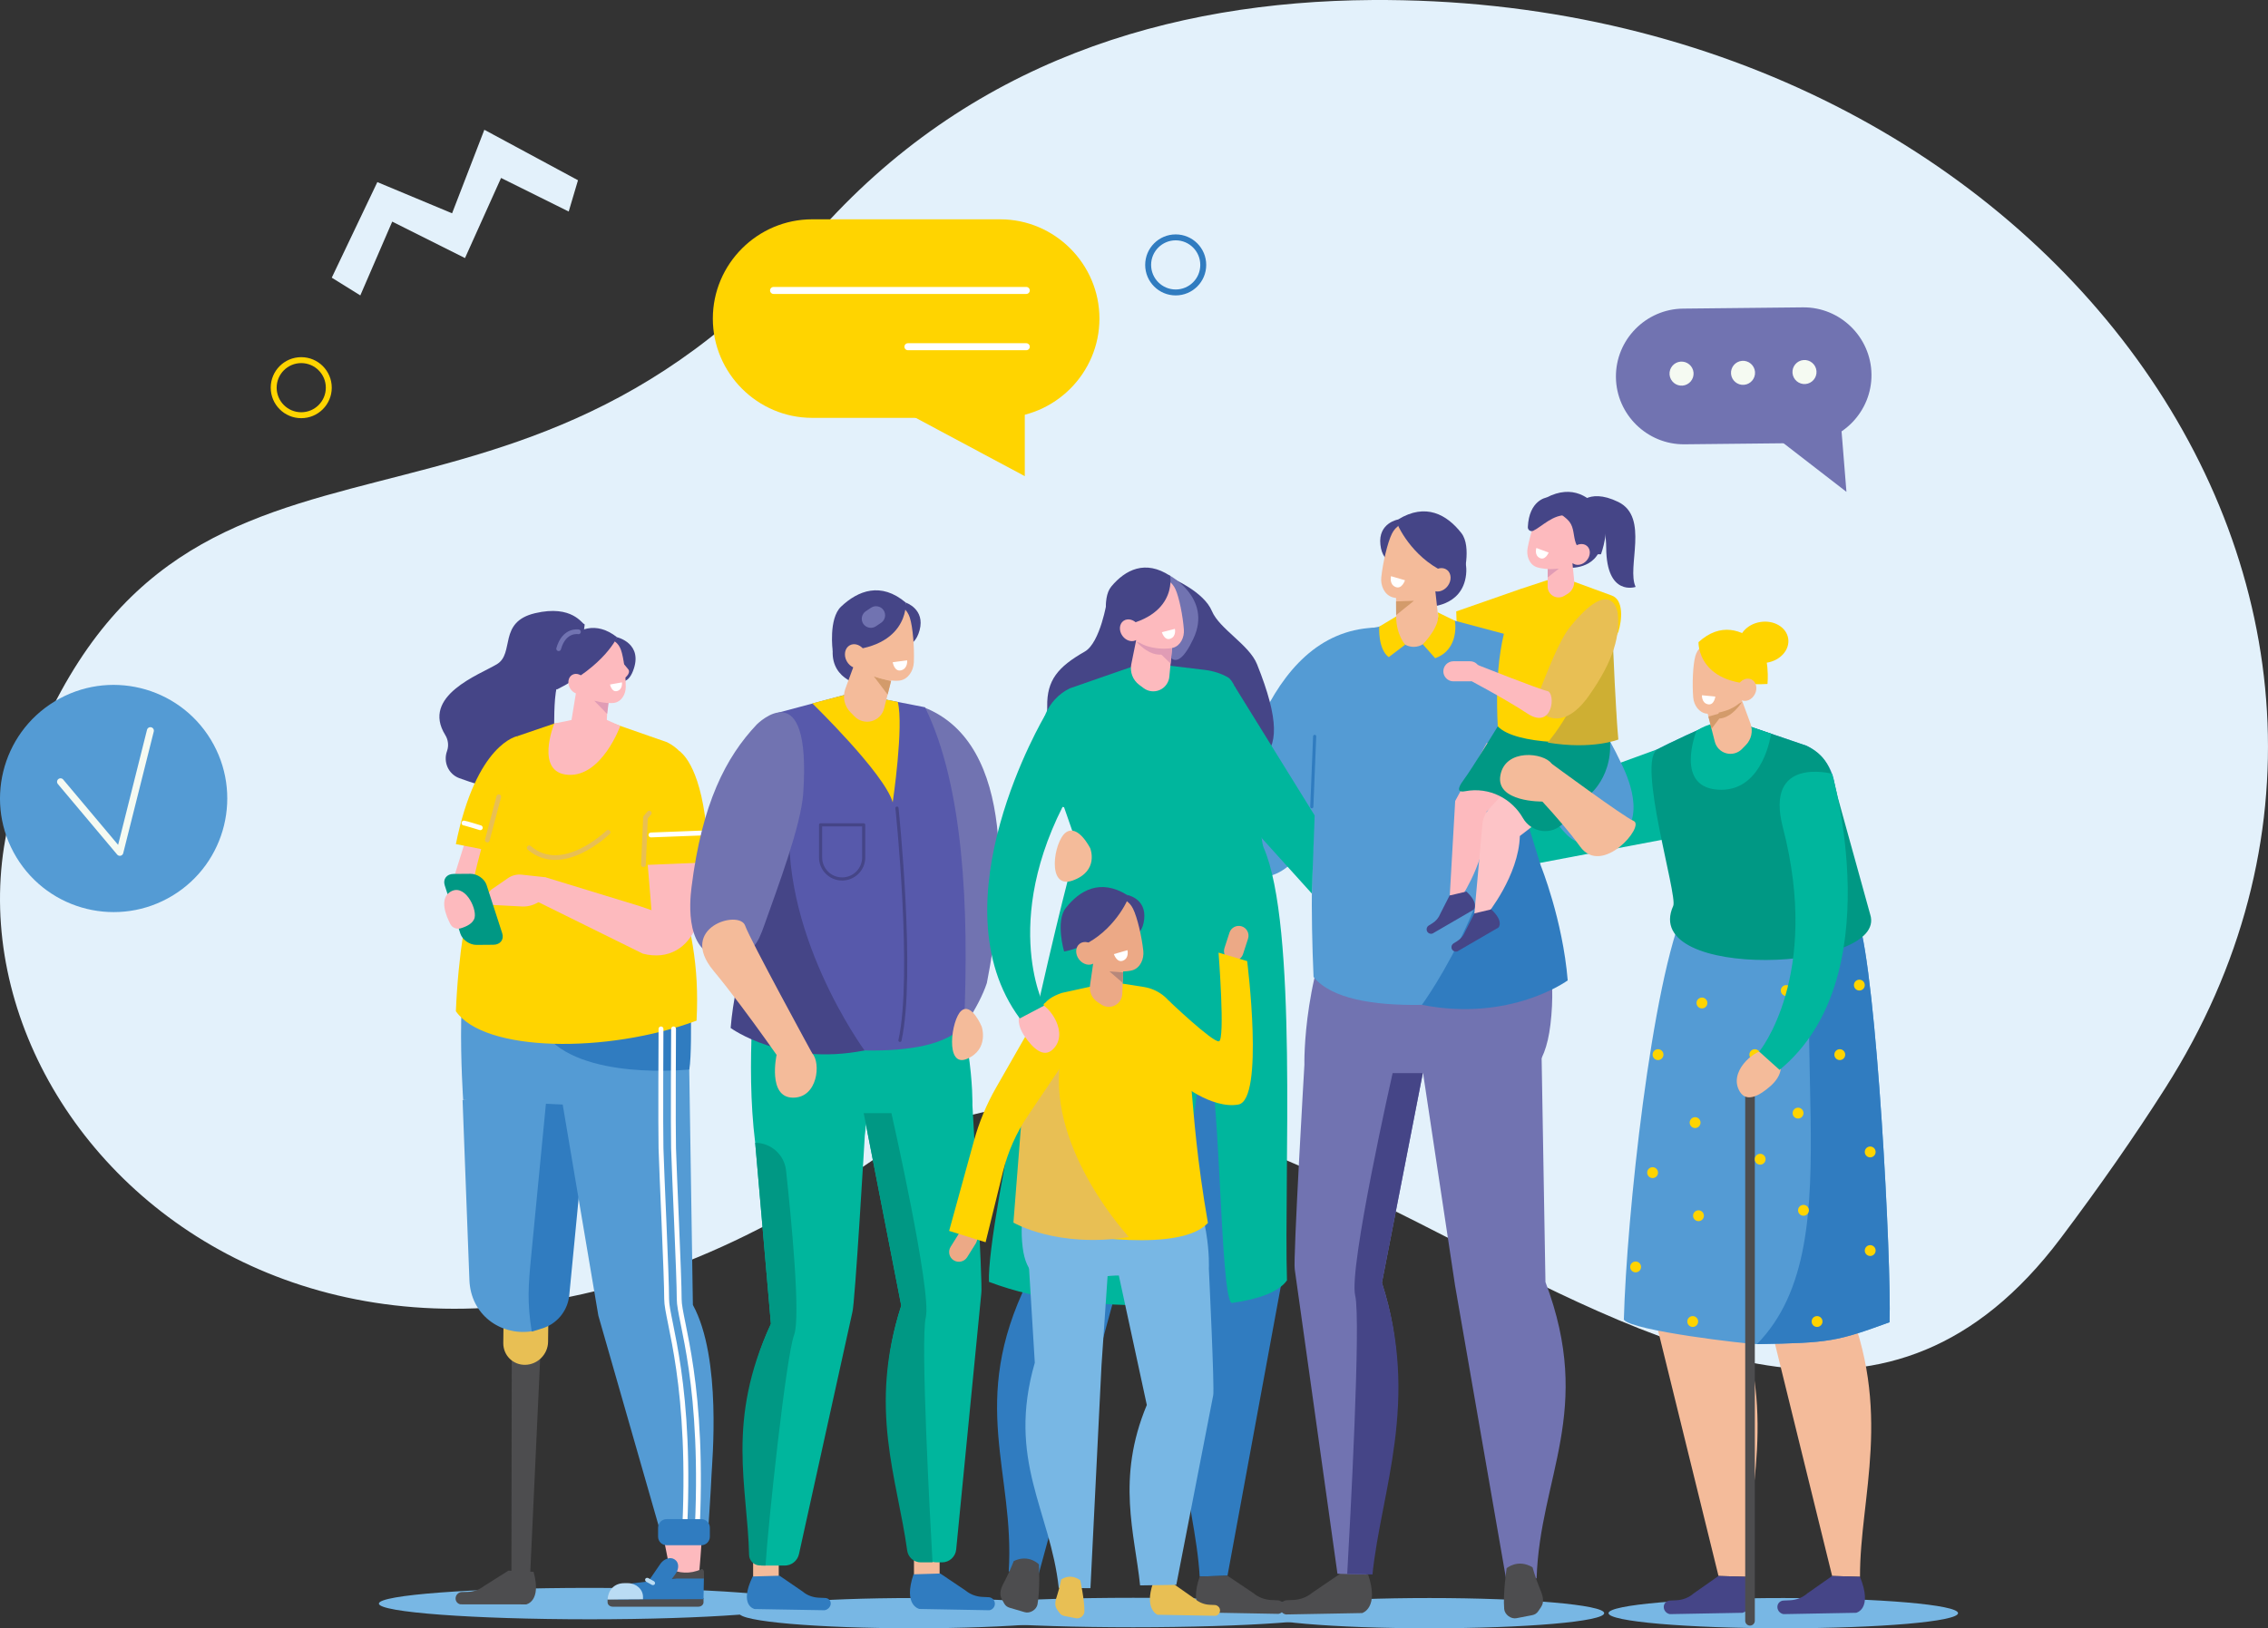
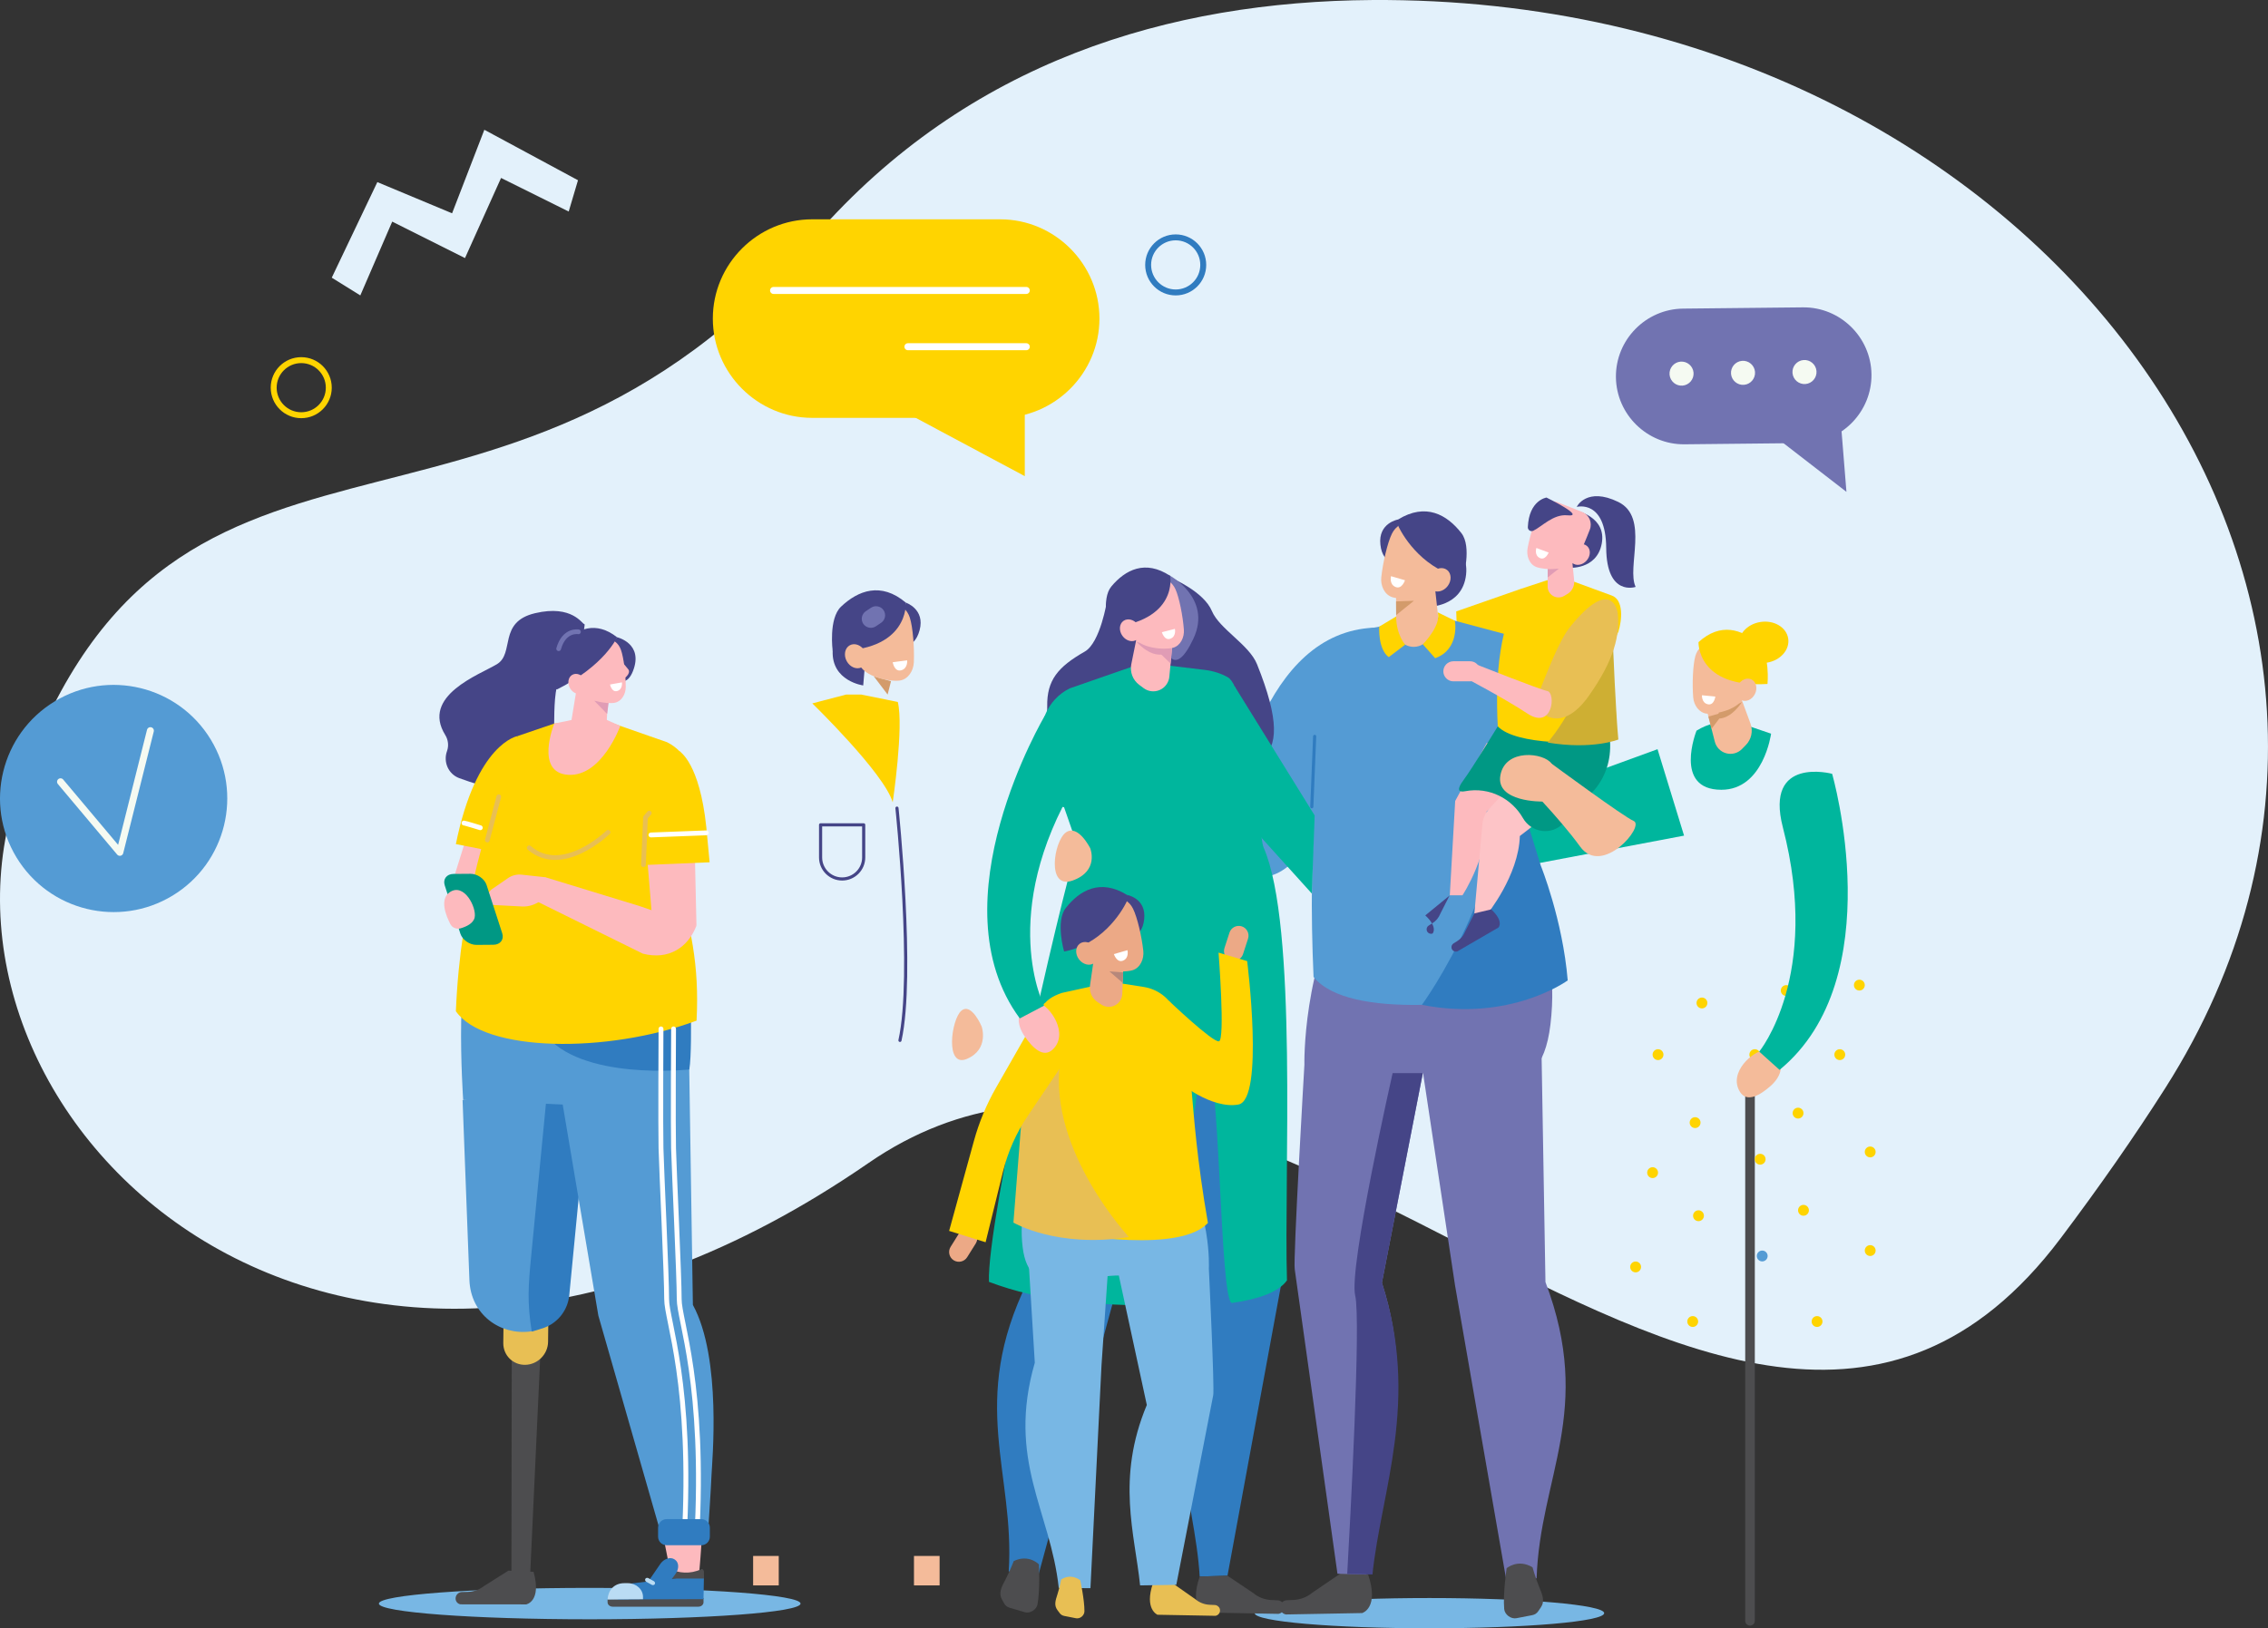
<svg xmlns="http://www.w3.org/2000/svg" xmlns:xlink="http://www.w3.org/1999/xlink" version="1.1" id="Vrstva_1" x="0px" y="0px" width="635.394px" height="456.289px" viewBox="-179.764 -31.451 635.394 456.289" enable-background="new -179.764 -31.451 635.394 456.289" xml:space="preserve">
  <rect x="-179.764" y="-31.451" width="635.394" height="456.289" fill="#333333" stroke="none" />
  <g>
    <defs>
      <rect id="SVGID_1_" x="-179.764" y="-31.451" width="635.394" height="456.289" />
    </defs>
    <clipPath id="SVGID_2_">
      <use xlink:href="#SVGID_1_" overflow="visible" />
    </clipPath>
    <path clip-path="url(#SVGID_2_)" fill="#E3F1FB" d="M426.855,273.462c87.173-137.008-34.297-306.168-222.268-304.906   C147.923-31.064,91.49-14.272,48.641,34.643C-40.98,139.65-134.082,65.756-175.694,193.088   c-27.677,90.186,89.522,204.643,239.28,101.348c51.534-35.545,108.613-6.434,163.991,21.848c62.248,31.789,122.345,62.529,170-0.79   C408.503,300.974,418.255,286.979,426.855,273.462" />
    <path clip-path="url(#SVGID_2_)" fill="#FFD400" d="M-87.652,77.186h-0.831c-0.001,1.904-0.77,3.621-2.017,4.869   c-1.249,1.248-2.965,2.017-4.87,2.018c-1.904-0.001-3.621-0.77-4.87-2.018c-1.247-1.248-2.016-2.965-2.017-4.869   c0.001-1.904,0.77-3.621,2.017-4.87c1.249-1.247,2.966-2.016,4.87-2.017c1.905,0.001,3.621,0.77,4.87,2.017   c1.247,1.249,2.016,2.966,2.017,4.87H-87.652h0.831c0-4.721-3.827-8.549-8.549-8.549s-8.548,3.828-8.549,8.549   c0.001,4.721,3.827,8.548,8.549,8.549c4.722-0.001,8.549-3.828,8.549-8.549H-87.652z" />
    <path clip-path="url(#SVGID_2_)" fill="#307CC0" d="M157.333,42.784h-0.831c-0.001,1.905-0.77,3.621-2.017,4.87   c-1.249,1.247-2.966,2.016-4.87,2.017c-1.904-0.001-3.621-0.77-4.87-2.017c-1.247-1.249-2.016-2.965-2.017-4.87   c0.001-1.905,0.77-3.621,2.017-4.87c1.249-1.247,2.966-2.016,4.87-2.017c1.904,0.001,3.621,0.77,4.87,2.017   c1.247,1.249,2.016,2.965,2.017,4.87H157.333h0.831c0-4.722-3.827-8.548-8.549-8.549c-4.722,0.001-8.548,3.827-8.549,8.549   c0.001,4.722,3.827,8.549,8.549,8.549s8.549-3.827,8.549-8.549H157.333z" />
    <path clip-path="url(#SVGID_2_)" fill="#454587" d="M-6.889,147.123c0,0,7.537,1.726,4.433,9.537   c-3.104,7.81-9.512-2.995-9.512-2.995L-6.889,147.123z" />
    <path clip-path="url(#SVGID_2_)" fill="#454587" d="M-54.499,178.935c0.495-1.461,0.294-3.091-0.519-4.402   c-6.845-11.034,9.574-16.905,14.461-19.851c5.069-3.056,0.24-11.825,10.694-14.298c10.453-2.474,13.263,3.144,13.762,3.028   c0.731-0.169-2.134,9.708-2.134,9.708s-5.208,1.173-6.034,11.321c-0.827,10.148,1.381,15.662-5.597,23.064   c-4.045,4.289-13.774,1.884-21.243-0.899c-3.04-1.132-4.522-4.514-3.426-7.568C-54.523,179.004-54.511,178.969-54.499,178.935" />
    <path clip-path="url(#SVGID_2_)" fill="#78B7E4" d="M-73.621,417.922c0,2.43,26.446,4.399,59.069,4.399s59.069-1.97,59.069-4.399   c0-2.431-26.446-4.4-59.069-4.4S-73.621,415.491-73.621,417.922" />
  </g>
  <polygon fill="#4D4D4F" points="-31.361,412.513 -36.49,413.55 -36.393,346.18 -28.284,346.065 " />
  <g>
    <defs>
      <rect id="SVGID_3_" x="-179.764" y="-31.451" width="635.394" height="456.289" />
    </defs>
    <clipPath id="SVGID_4_">
      <use xlink:href="#SVGID_3_" overflow="visible" />
    </clipPath>
    <path clip-path="url(#SVGID_4_)" fill="#E8BF54" d="M-32.567,351.011L-32.567,351.011c-3.465,0.089-6.24-2.654-6.198-6.127   l0.071-5.843c0.041-3.473,2.884-6.359,6.349-6.448c3.465-0.088,6.239,2.655,6.197,6.127l-0.069,5.845   C-26.258,348.036-29.102,350.923-32.567,351.011" />
    <path clip-path="url(#SVGID_4_)" fill="#4D4D4F" d="M-37.317,408.681l-6.816,4.305c-1.323,1.029-2.928,1.61-4.573,1.655   l-1.676,0.046c-0.747,0.021-1.414,0.52-1.656,1.237c-0.332,0.984,0.247,2.009,1.247,2.204l18.444,0.019   c0,0,4.397-0.795,2.059-9.123L-37.317,408.681z" />
    <path clip-path="url(#SVGID_4_)" fill="#FDBABE" d="M-49.341,224.689c-3.556,0.992-4.934-5.484-3.558-9.287l9.086-29.069   c2.483-7.746,8.398-12.946,12.434-10.927c1.589,0.795,1.881,3.821,0.655,6.795l-13.878,47.496L-49.341,224.689z" />
    <path clip-path="url(#SVGID_4_)" fill="#549BD4" d="M-50.172,276.824l1.916,50.425c0.372,9.771,8.693,15.554,17.157,14.408   c3.334-0.451,3.345-2.498,6.245-5.28c0.002-0.002,0.532-1.166,0.534-1.169c0.382-0.366,3.499-2.877,3.55-3.404l5.797-56.934   L-50.172,276.824z" />
    <path clip-path="url(#SVGID_4_)" fill="#307CC0" d="M-20.278,331.494l5.479-56.624l-11.796,0.655l-4.354,44.996   c-0.813,8.386-1.155,12.88,0.152,21.163c1.235-0.328,2.377-0.669,3.431-1.046C-23.43,339.23-20.681,335.654-20.278,331.494" />
    <path clip-path="url(#SVGID_4_)" fill="#FDBABE" d="M16.028,410.127c0,0,5.666-54.092-5.58-75.493l2.477-73.38l-33.693,2.358   l29.101,146.94L16.028,410.127z" />
    <path clip-path="url(#SVGID_4_)" fill="#549BD4" d="M-22.626,275.081l10.494,62.142l17.863,62.298h12.773   c0,0,0.943-14.212,1.069-17.648c0.125-3.438,2.962-32.656-5.221-47.654l-1.035-66.955L-22.626,275.081z" />
    <path clip-path="url(#SVGID_4_)" fill="#549BD4" d="M0.701,227.195l-46.19,3.519c-7.514,2.758-4.512,46.075-4.512,46.075   l30.371,1.408c14.11-0.295,30.8,10.771,32.557-12.74C14.933,238.58,0.701,227.195,0.701,227.195" />
    <path clip-path="url(#SVGID_4_)" fill="#307CC0" d="M13.348,268.248c0,0-30.651,3.301-40.623-10.158l41.09-3.527   C13.815,254.563,13.967,264.813,13.348,268.248" />
    <path clip-path="url(#SVGID_4_)" fill="#FFD400" d="M-34.768,174.818l10.279-3.507l13.907-0.947l17.679,6.165   c5.954,2.946,8.716,9.865,6.441,16.129l-4.327,20.234c4.597,15.262,6.97,25.963,6.172,41.67   c-25.066,9.308-59.522,8.853-67.434-2.648C-50.716,220.475-43.067,198.732-34.768,174.818" />
    <path clip-path="url(#SVGID_4_)" fill="#FDBABE" d="M-9.22,160.929c0,0-0.397,6.724-0.727,12.294   c-0.088,1.483-0.961,2.802-2.283,3.45c-1.322,0.647-2.889,0.523-4.098-0.326c-0.396-0.277-0.782-0.548-1.147-0.804   c-1.659-1.164-2.507-3.188-2.178-5.198c0.844-5.152,2.379-14.537,2.379-14.537L-9.22,160.929z" />
  </g>
  <polygon fill="#E09CB5" points="-9.129,164.606 -9.675,168.623 -13.273,164.912 " />
  <g>
    <defs>
      <rect id="SVGID_5_" x="-179.764" y="-31.451" width="635.394" height="456.289" />
    </defs>
    <clipPath id="SVGID_6_">
      <use xlink:href="#SVGID_5_" overflow="visible" />
    </clipPath>
    <path clip-path="url(#SVGID_6_)" fill="#FDBABE" d="M-24.49,171.311c0,0-5.559,13.759,3.887,14.364   c9.444,0.605,14.614-13.697,14.614-13.697l-6.898-3.065L-24.49,171.311z" />
    <path clip-path="url(#SVGID_6_)" fill="#FDBABE" d="M-19.417,153.337c-0.378-1.937,0.869-3.817,2.784-4.199   c2.045-0.407,4.624-0.921,6.668-1.329c1.916-0.381,3.484,0.962,4.153,2.816c0.791,2.189,1.359,6.946,1.357,10.447   c-0.001,1.974-1.145,4.023-3.061,4.404c-2.045,0.408-8.559-0.341-9.87-3.92C-18.384,158.832-18.861,156.188-19.417,153.337" />
    <path clip-path="url(#SVGID_6_)" fill="#454587" d="M-26.103,161.677c0,0,1.383-10.036,4.215-12.985   c3.806-3.962,9.037-6.247,14.999-1.569c0,0-3.371,7.836-16.726,14.573L-26.103,161.677z" />
    <path clip-path="url(#SVGID_6_)" fill="#FDBABE" d="M-20.043,161.456c0.829,1.389,2.423,1.952,3.56,1.258   c1.136-0.694,1.385-2.383,0.557-3.771c-0.829-1.389-2.425-1.952-3.561-1.258C-20.625,158.379-20.874,160.067-20.043,161.456" />
    <path clip-path="url(#SVGID_6_)" fill="#FFFFFF" d="M-5.522,159.772l-3.34,0.596c0,0,0.466,2.294,2.039,1.815   C-5.249,161.704-5.522,159.772-5.522,159.772" />
    <path clip-path="url(#SVGID_6_)" fill="#FDBABE" d="M3.071,227.502L0.226,192.99c-0.795-8.309,3.956-14.333,9.985-12.659   c2.375,0.659,4.256,3.772,4.222,6.991l0.922,40.633L3.071,227.502z" />
    <path clip-path="url(#SVGID_6_)" fill="#FDBABE" d="M15.355,227.955c-2.345,6.06-7.745,9.721-15.037,7.832l-33.01-16.291   l5.712-5.117l26.461,8.098L15.355,227.955z" />
    <path clip-path="url(#SVGID_6_)" fill="#FDBABE" d="M-26.98,214.379l-6.666-0.724c-1.332-0.144-2.672,0.194-3.777,0.953   l-4.471,3.075c-1.558,1.072-1.565,3.371-0.013,4.453l8.429,0.436c1.858,0.096,3.811-0.548,5.463-1.803l2.752-2.092L-26.98,214.379z   " />
    <path clip-path="url(#SVGID_6_)" fill="none" stroke="#7173B1" stroke-width="1.318" stroke-linecap="round" stroke-linejoin="round" stroke-miterlimit="10" d="   M-17.703,145.605c0,0-3.982-0.774-5.552,4.736" />
    <path clip-path="url(#SVGID_6_)" fill="#009884" d="M-41.526,233.298l-4.735,0.038c-1.923,0.015-3.961-1.406-4.529-3.158   l-4.378-13.518c-0.568-1.752,0.541-3.197,2.463-3.213l4.736-0.037c1.923-0.017,3.96,1.404,4.528,3.156l4.379,13.518   C-38.495,231.836-39.604,233.283-41.526,233.298" />
    <path clip-path="url(#SVGID_6_)" fill="#FDBABE" d="M-50.746,228.699c-1.124,0.328-2.324-0.174-2.862-1.213   c-1.259-2.435-3.034-6.946-0.167-8.912c4.025-2.758,7.592,4.281,6.985,7.09C-47.152,227.339-49.172,228.242-50.746,228.699" />
    <path clip-path="url(#SVGID_6_)" fill="none" stroke="#FFFFFF" stroke-width="1.361" stroke-linecap="round" stroke-linejoin="round" stroke-miterlimit="10" d="   M5.419,256.877c0,0-0.14,27.57,0,33.431s1.604,36.2,1.583,42.274c-0.022,6.073,7.345,23.838,4.89,67.632 M8.937,256.877   c0,0-0.14,27.57,0,33.431c0.141,5.86,1.605,36.2,1.583,42.274c-0.021,6.073,7.346,23.838,4.89,67.632" />
    <path clip-path="url(#SVGID_6_)" fill="#307CC0" d="M6.988,401.565h9.732c1.312,0,2.386-1.074,2.386-2.388v-2.537   c0-1.312-1.074-2.386-2.386-2.386H6.988c-1.313,0-2.386,1.074-2.386,2.386v2.537C4.602,400.491,5.675,401.565,6.988,401.565" />
    <path clip-path="url(#SVGID_6_)" fill="#FFD400" d="M10.579,179.039c0.191,0.197,5.656,3.382,7.526,21.23l0.935,9.918   l-20.697,0.854c0,0-1.203-25.501,0-28.171C-0.454,180.2,10.579,179.039,10.579,179.039" />
    <path clip-path="url(#SVGID_6_)" fill="#FFD400" d="M-34.768,174.818c0,0-11.529,1.898-17.282,30.276l10.56,2.069L-34.768,174.818z   " />
    <path clip-path="url(#SVGID_6_)" fill="#4D4D4F" d="M15.905,418.789H-8.12c-0.783,0-1.42-0.549-1.428-1.231   c-0.01-0.691-0.006-0.802-0.006-0.802l25.458-0.456c0.501,0,1.166-0.231,1.421,0.109c0,0,0.004,0.876,0.008,1.123   C17.341,418.224,16.7,418.789,15.905,418.789" />
    <path clip-path="url(#SVGID_6_)" fill="#307CC0" d="M17.326,416.672l-24.131,0.084c4.639-4.005,2.438-3.438,3.581-4.438   l20.678-2.439L17.326,416.672z" />
    <path clip-path="url(#SVGID_6_)" fill="#BADCF4" d="M0.38,416.699l-9.935,0.057c0.177-2.536,1.78-4.56,4.717-4.56h0.941   c2.362,0,4.276,1.727,4.276,3.854V416.699z" />
    <path clip-path="url(#SVGID_6_)" fill="#4D4D4F" d="M4.95,410.897l2.818-2.716c2.63,1.173,5.667,1.614,9.039,0.063   c0.295-0.063,0.648,0.349,0.647,0.804l-0.001,1.849H4.95z" />
    <path clip-path="url(#SVGID_6_)" fill="#307CC0" d="M6.706,413.384l2.779-3.771c1.044-1.417,0.987-3.205-0.127-3.975l-0.144-0.1   c-1.114-0.77-2.881-0.239-3.926,1.177l-3.45,5.034C0.793,413.168,5.661,414.801,6.706,413.384" />
    <path clip-path="url(#SVGID_6_)" fill="#BADCF4" d="M2.837,412.662l-1.529-0.843c-0.31-0.171-0.436-0.543-0.28-0.827   c0.156-0.283,0.538-0.375,0.85-0.204l1.527,0.843c0.311,0.172,0.437,0.544,0.28,0.827S3.147,412.833,2.837,412.662" />
  </g>
  <path fill="none" stroke="#E8BF54" stroke-width="1.318" stroke-linecap="round" stroke-linejoin="round" stroke-miterlimit="10" d="  M-40.022,191.817l-3.219,12.139 M0.5,210.872l0.576-13.243l1.06-1.238" />
  <g>
    <defs>
      <rect id="SVGID_7_" x="-179.764" y="-31.451" width="635.394" height="456.289" />
    </defs>
    <clipPath id="SVGID_8_">
      <use xlink:href="#SVGID_7_" overflow="visible" />
    </clipPath>
    <path clip-path="url(#SVGID_8_)" fill="#FDBABE" d="M-6.814,152.169c0.021,0.1,1.189,1.736,3.059,3.939   c0.929,1.094-1.368,3.337-2.638,2.803c-1.268-0.534-2.736-4.806-2.736-4.806L-6.814,152.169z" />
    <path clip-path="url(#SVGID_8_)" fill="none" stroke="#E8BF54" stroke-width="1.318" stroke-linecap="round" stroke-linejoin="round" stroke-miterlimit="10" d="   M-9.416,201.788c0,0-12.736,12.431-22.084,4.341" />
    <path clip-path="url(#SVGID_8_)" fill="none" stroke="#FFFFFF" stroke-width="1.361" stroke-linecap="round" stroke-linejoin="round" stroke-miterlimit="10" d="   M-49.775,199.188c0.29,0,4.565,1.317,4.565,1.317 M18.098,201.938l-15.49,0.59" />
  </g>
  <polygon fill="#00B69D" points="284.604,178.494 236.72,195.961 245.54,211.519 292.037,202.716 " />
  <rect x="31.229" y="404.572" fill="#F4BB9A" width="7.179" height="8.253" />
  <rect x="76.292" y="404.572" fill="#F4BB9A" width="7.18" height="8.253" />
  <g>
    <defs>
-       <rect id="SVGID_9_" x="-179.764" y="-31.451" width="635.394" height="456.289" />
-     </defs>
+       </defs>
    <clipPath id="SVGID_10_">
      <use xlink:href="#SVGID_9_" overflow="visible" />
    </clipPath>
    <path clip-path="url(#SVGID_10_)" fill="#78B7E4" d="M27.329,420.601c0,2.34,21.921,4.237,48.962,4.237   c27.042,0,48.963-1.897,48.963-4.237s-21.921-4.237-48.963-4.237C49.25,416.363,27.329,418.261,27.329,420.601" />
    <path clip-path="url(#SVGID_10_)" fill="#00B69D" d="M32.084,240.68l23.982,2.754c9.914,19.604,6.45,43.337,6.45,43.337   s-2.773,47.55-3.492,49.532l-14.951,67.741c-0.416,1.881-2.082,3.221-4.008,3.221h-6.531c0.224-20.249-10.616-39.183,2.68-67.74   l-4.405-50.728C28.994,266.301,32.084,240.68,32.084,240.68" />
    <path clip-path="url(#SVGID_10_)" fill="#307CC0" d="M38.635,410.112l6.456,4.422c1.219,1.05,2.818,1.659,4.555,1.736l1.771,0.079   c0.789,0.034,1.408,0.544,1.535,1.264c0.174,0.987-0.626,1.997-1.723,2.172l-19.578-0.338c0,0-4.523-0.877-0.538-9.129   L38.635,410.112z" />
    <path clip-path="url(#SVGID_10_)" fill="#009884" d="M42.71,342.633c-2.237,5.915-7.302,53.032-8.005,64.631l-1.676-0.043   c-1.605-0.041-2.898-1.333-2.934-2.939c-0.414-19.187-6.549-37.549,6.117-64.757l-4.405-50.728c4.441,0,8.166,3.34,8.646,7.755   C41.935,310.223,44.597,337.644,42.71,342.633" />
-     <path clip-path="url(#SVGID_10_)" fill="#78B7E4" d="M80.223,420.425c0,2.279,25.74,4.127,57.493,4.127   c31.754,0,57.494-1.848,57.494-4.127c0-2.28-25.74-4.128-57.494-4.128C105.963,416.297,80.223,418.145,80.223,420.425" />
    <path clip-path="url(#SVGID_10_)" fill="#78B7E4" d="M270.873,420.601c0,2.34,21.921,4.237,48.963,4.237   c27.04,0,48.962-1.897,48.962-4.237s-21.922-4.237-48.962-4.237C292.793,416.363,270.873,418.261,270.873,420.601" />
    <path clip-path="url(#SVGID_10_)" fill="#F4BB9A" d="M315.853,282.896c0,0-3.117,43.612-2.388,45.805l20.057,81.48l7.803,0.228   c-0.072-22.407,9.398-46.541-4.188-78.142l4.978-56.134C356.629,275.832,315.853,282.896,315.853,282.896" />
    <path clip-path="url(#SVGID_10_)" fill="#454587" d="M333.522,410.181l-6.958,4.889c-1.325,1.16-3.021,1.834-4.831,1.919   l-1.843,0.087c-0.822,0.039-1.494,0.602-1.667,1.396c-0.237,1.092,0.536,2.209,1.665,2.402l20.359-0.374   c0,0,4.748-0.969,1.078-10.092L333.522,410.181z" />
    <path clip-path="url(#SVGID_10_)" fill="#F4BB9A" d="M284.017,282.896c0,0-3.117,43.612-2.388,45.805l20.058,81.48l7.802,0.228   c-0.073-22.407,9.398-46.541-4.188-78.142l4.978-56.134C324.793,275.832,284.017,282.896,284.017,282.896" />
    <path clip-path="url(#SVGID_10_)" fill="#549BD4" d="M300.803,171.348l1.46-0.52l4.999,0.2l19.091,6.503   c6.445,3.103,9.533,10.368,7.201,16.938l7.286,31.73c5.204,16.024,9.344,96.4,8.763,112.883   c-14.819,5.383-16.731,5.797-37.158,6.132c-2.357,0.038-35.025-3.712-37.28-6.845c0.76-28.473,7.727-94.697,17.273-115.912   c1.293-2.871-13.739-40.791-7.835-43.963C286.574,177.436,298.563,171.601,300.803,171.348" />
    <path clip-path="url(#SVGID_10_)" fill="#307CC0" d="M333.554,194.469l7.286,31.73c5.204,16.024,9.345,96.4,8.764,112.883   c-14.82,5.383-16.731,5.797-37.16,6.132C341.145,316.021,316.819,253.939,333.554,194.469" />
    <path clip-path="url(#SVGID_10_)" fill="#009884" d="M300.803,171.348l1.46-0.52l4.999,0.2l19.091,6.503   c6.445,3.103,7.164,7.861,8.682,14.243l9.15,33.034c5.204,16.024-64.731,18.81-55.185-2.403   c1.292-2.873-10.302-40.738-4.397-43.911C286.574,177.436,298.563,171.601,300.803,171.348" />
    <path clip-path="url(#SVGID_10_)" fill="#454587" d="M301.686,410.181l-6.958,4.889c-1.325,1.16-3.021,1.834-4.831,1.919   l-1.843,0.087c-0.823,0.039-1.494,0.602-1.667,1.396c-0.237,1.092,0.536,2.209,1.665,2.402l20.359-0.374   c0,0,4.748-0.969,1.078-10.092L301.686,410.181z" />
    <path clip-path="url(#SVGID_10_)" fill="#7173B1" d="M79.131,166.786c26.05,10.207,22.501,52.374,17.577,77.241   c-2.259,6.889-8.632,16.016-10.839,16.98c-18.856,8.238-13.71-72.811-13.71-72.811L79.131,166.786z" />
    <path clip-path="url(#SVGID_10_)" fill="#00B69D" d="M56.677,229.303l24.315,2.93c12.277,20.848,11.677,46.09,11.677,46.09   s2.962,50.57,2.482,52.677l-7.036,71.771c-0.199,2.04-1.916,3.598-3.967,3.599h-1.286c-3.695,0-6.828-2.674-7.457-6.316   c-3.33-19.256-11.56-38.238-2.677-65.626l-10.523-53.949C56.677,256.552,56.677,229.303,56.677,229.303" />
    <path clip-path="url(#SVGID_10_)" fill="#5759AB" d="M79.385,166.746l-17.317-3.382l-4.813-0.174l-18.782,5.01   c-6.403,2.59-9.872,9.547-8.086,16.218l7.009,26.2c-6.105,15.462-7.554,31.765-8.137,48.111c17.321,3.868,51.87,8.311,61.057-2.994   C91.756,223.037,90.161,188.673,79.385,166.746" />
    <path clip-path="url(#SVGID_10_)" fill="#307CC0" d="M83.665,409.498l6.99,4.702c1.346,1.117,3.018,1.765,4.765,1.848l1.779,0.083   c0.794,0.038,1.474,0.579,1.688,1.344c0.294,1.05-0.385,2.124-1.46,2.312l-19.62-0.36c0,0-4.629-0.933-1.639-9.709L83.665,409.498z   " />
    <path clip-path="url(#SVGID_10_)" fill="#454587" d="M62.442,262.912c0,0-24.768-33.744-20.646-67.975l-9.934,32.129   c0,0-5.637,13.917-6.932,29.555C24.93,256.621,39.629,267.418,62.442,262.912" />
    <path clip-path="url(#SVGID_10_)" fill="#009884" d="M79.6,337.732c-1.522,6.291,1.192,56.299,1.889,68.635h-3.295   c-1.923,0.001-3.546-1.419-3.806-3.322c-2.767-20.308-11.002-39.814-1.66-68.618l-10.522-53.95h7.767   C69.972,280.477,81.326,330.606,79.6,337.732" />
    <path clip-path="url(#SVGID_10_)" fill="#7173B1" d="M32.268,171.549c-8.648,9.14-15.363,22.078-18.3,45.639   c-0.54,4.333-1.883,19.101,9.125,19.864l2.746-1.985c5.154,0.924,6.626-1.905,8.514-7.242   c3.717-10.512,10.311-27.884,10.921-37.072C47.566,156.199,32.268,171.549,32.268,171.549" />
    <path clip-path="url(#SVGID_10_)" fill="#F4BB9A" d="M37.793,264.217c0,0-2.567,11.806,4.513,11.93   c7.081,0.124,7.938-9.813,5.502-12.367C45.373,261.227,37.793,264.217,37.793,264.217" />
    <path clip-path="url(#SVGID_10_)" fill="#F4BB9A" d="M42.162,270.443c0,0-12.349-18.182-22.062-29.895   c-10.111-12.191,7.306-17.183,8.893-12.603c1.339,3.862,18.816,35.834,18.816,35.834L42.162,270.443z" />
    <path clip-path="url(#SVGID_10_)" fill="#549BD4" d="M242.457,146.441c11.672,5.789,22.436,15.729,32.356,36.777   c1.825,3.871,7.524,17.221-3.721,21.417l-3.438-0.983c-5.102,2.494-7.459,0.32-10.979-4.061   c-6.935-8.627-18.863-22.745-22.174-31.122C222.047,136.965,242.457,146.441,242.457,146.441" />
  </g>
  <polygon fill="#FFD400" points="246.457,133.514 228.205,139.885 228.68,152.701 248.111,146.463 " />
  <g>
    <defs>
      <rect id="SVGID_11_" x="-179.764" y="-31.451" width="635.394" height="456.289" />
    </defs>
    <clipPath id="SVGID_12_">
      <use xlink:href="#SVGID_11_" overflow="visible" />
    </clipPath>
    <path clip-path="url(#SVGID_12_)" fill="#78B7E4" d="M269.659,420.601c0,2.34-21.921,4.237-48.962,4.237   s-48.964-1.897-48.964-4.237s21.923-4.237,48.964-4.237S269.659,418.261,269.659,420.601" />
    <path clip-path="url(#SVGID_12_)" fill="#7173B1" d="M213.429,232.855l14.444,95.898l14.347,82.515l8.509-0.426   c0.915-28.484,16.111-46.954,2.476-83.024l-1.104-64.497l-21.823-25.542L213.429,232.855z" />
    <path clip-path="url(#SVGID_12_)" fill="#4D4D4F" d="M242.324,408.016c0,0-1.049,7.123-0.679,11.425   c0.063,0.733,0.505,1.474,1.184,1.985c0.68,0.512,1.512,0.733,2.236,0.593c1.556-0.3,3.333-0.644,4.433-0.856   c0.686-0.132,1.252-0.487,1.614-1.011c0.218-0.313,0.481-0.694,0.757-1.093c1.262-1.821,0.514-3.526-0.473-5.937   c-1.021-2.489-1.817-5.378-1.817-5.378C245.459,405.284,242.324,408.016,242.324,408.016" />
    <path clip-path="url(#SVGID_12_)" fill="#454587" d="M220.18,138.609c0,0,9.782,0.184,10.79-9.055   c1.008-9.239-9.484-10.489-9.484-10.489L220.18,138.609z" />
    <path clip-path="url(#SVGID_12_)" fill="#4D4D4F" d="M195.835,409.453l-7.968,5.429c-1.465,1.217-3.286,1.922-5.188,2.011   l-1.938,0.091c-0.864,0.041-1.604,0.631-1.838,1.464c-0.32,1.145,0.419,2.313,1.589,2.518l21.365-0.393   c0,0,4.884-1.362,1.628-10.92L195.835,409.453z" />
    <path clip-path="url(#SVGID_12_)" fill="#549BD4" d="M205.083,144.446c-30.437,1.408-39.869,44.593-43.494,71.96   c-0.309,2.326,4.831-6.493,6.769-4.726c16.563,15.093,36.42-42.715,36.42-42.715L205.083,144.446z" />
    <path clip-path="url(#SVGID_12_)" fill="#7173B1" d="M243.202,214.861l-44.813,1.863c-13.37,22.701-12.716,50.189-12.716,50.189   s-3.225,55.07-2.702,57.364l11.962,85.278l8.153,0.237c2.416-23.45,15.028-48.71,4.302-81.783l11.46-58.751   c15.249-0.313,32.745,11.49,35.75-13.586C258.032,227.006,243.202,214.861,243.202,214.861" />
    <path clip-path="url(#SVGID_12_)" fill="#549BD4" d="M200.14,145.412l18.856-3.682l5.242-0.19l20.453,5.457   c6.973,2.82,10.75,10.394,8.806,17.66l-7.633,28.531c6.648,16.837,8.226,34.589,8.86,52.389   c-18.862,4.214-56.483,9.051-66.488-3.259C186.668,206.713,188.405,169.291,200.14,145.412" />
    <path clip-path="url(#SVGID_12_)" fill="#F4BB9A" d="M211.323,130.296c0,0,0.039,8.014,0.071,14.651   c0.008,1.768,0.97,3.395,2.514,4.254c1.546,0.86,3.436,0.821,4.941-0.103c0.494-0.303,0.974-0.598,1.43-0.877   c2.067-1.267,3.217-3.613,2.953-6.022c-0.676-6.178-1.907-17.43-1.907-17.43L211.323,130.296z" />
    <path clip-path="url(#SVGID_12_)" fill="#307CC0" d="M218.59,250.135c0,0,26.971-36.747,22.483-74.023l10.817,34.988   c0,0,6.139,15.154,7.549,32.184C259.44,243.283,243.432,255.041,218.59,250.135" />
    <path clip-path="url(#SVGID_12_)" fill="#454587" d="M199.905,331.611c1.659,6.85-1.48,64.592-2.239,78.024l7.073,0.125   c2.415-23.451,13.375-48.676,2.648-81.751l11.46-58.748h-8.458C210.389,269.262,198.027,323.851,199.905,331.611" />
    <path clip-path="url(#SVGID_12_)" fill="#9E8782" d="M245.54,194.296l3.166-18.517l1.249,0.31l0.924,12.546   C250.878,188.635,250.476,192.368,245.54,194.296" />
  </g>
  <polygon fill="#D39B6B" points="211.356,137.082 211.375,140.921 216.349,136.91 " />
  <g>
    <defs>
      <rect id="SVGID_13_" x="-179.764" y="-31.451" width="635.394" height="456.289" />
    </defs>
    <clipPath id="SVGID_14_">
      <use xlink:href="#SVGID_13_" overflow="visible" />
    </clipPath>
    <path clip-path="url(#SVGID_14_)" fill="#454587" d="M211.921,114.125c0,0-5.641,0.954-4.957,7.057   c0.682,6.103,5.395,5.069,5.395,5.069L211.921,114.125z" />
    <path clip-path="url(#SVGID_14_)" fill="#F4BB9A" d="M226.097,123.104c0.701-2.241-0.548-4.626-2.788-5.327   c-2.392-0.748-5.408-1.692-7.801-2.44c-2.241-0.701-4.288,0.683-5.327,2.788c-1.226,2.485-2.518,8.034-2.966,12.173   c-0.253,2.335,0.853,4.906,3.093,5.607c2.393,0.748,10.273,0.712,12.304-3.348C224.157,129.466,225.067,126.402,226.097,123.104" />
    <path clip-path="url(#SVGID_14_)" fill="#454587" d="M230.122,130.501c0,0,2.535-8.71-0.472-12.566   c-4.04-5.18-10-8.563-17.729-3.81c0,0-0.45,0.761,0,1.732C213.636,119.554,219.519,128.49,230.122,130.501" />
    <path clip-path="url(#SVGID_14_)" fill="#F4BB9A" d="M225.803,132.785c-1.169,1.533-3.147,1.992-4.417,1.023   c-1.271-0.968-1.351-2.998-0.18-4.531c1.17-1.534,3.147-1.992,4.418-1.024C226.893,129.222,226.974,131.251,225.803,132.785" />
    <path clip-path="url(#SVGID_14_)" fill="#FFFFFF" d="M209.936,130.01l3.916,1.14c0,0-0.852,2.651-2.671,1.881   C209.362,132.259,209.936,130.01,209.936,130.01" />
    <path clip-path="url(#SVGID_14_)" fill="#307CC0" d="M155.676,238.82l-22.957,92.166l-21.621,79.127l-8.258-1.203   c1.743-27.857-11.365-47.271,5.269-81.179l7.044-62.784l23.641-22.885L155.676,238.82z" />
    <path clip-path="url(#SVGID_14_)" fill="#454587" d="M130.367,136.947c0,0-1.851,11.693-6.235,14.198   c-7.523,4.298-10.633,8.01-10.514,15.341c0.192,11.727-9.465,8.979-3.155,24.107c3.868,9.274,24.998-3.203,38.215-4.542   c22.015-2.231,36.42,0.212,23.708-31.394c-2.198-5.462-10.537-9.864-12.626-14.871c-2.291-5.49-11.288-9.235-11.288-9.235   L130.367,136.947z" />
    <path clip-path="url(#SVGID_14_)" fill="#307CC0" d="M126.279,224.182l42.671,1.78c11.8,21.679,10.017,47.93,10.017,47.93   s0.756,52.59,0.161,54.782l-15.005,81.438l-7.788,0.229c-1.317-22.396-12.284-46.517-0.658-78.102l-8.456-56.106   c-14.534-0.3-31.724,10.973-33.533-12.978C111.621,235.779,126.279,224.182,126.279,224.182" />
    <path clip-path="url(#SVGID_14_)" fill="#7173B1" d="M147.595,129.625c0,0,12.369,6.364,6.994,17.871   c-5.375,11.507-7.712,2.872-7.712,2.872S141.75,133.98,147.595,129.625" />
    <path clip-path="url(#SVGID_14_)" fill="#00B69D" d="M157.803,156.28l-13.785-1.652l-5,0.187l-19.075,6.626   c-6.437,3.172-9.498,10.644-7.14,17.42l9.265,26.609c-5.146,16.484-25.415,105.313-24.771,122.291   c14.848,5.602,28.955,6.396,49.395,6.818c2.357,0.05,8.959-70.115,11.186-70.166c4.28-0.102,3.981,69.771,7.546,69.263   c7.525-1.074,13.12-3.11,15.364-6.329c-0.868-29.332,3.063-99.467-6.568-121.355c-1.304-2.963-4.104-44.376-10.024-47.667   C162.219,157.228,160.046,156.549,157.803,156.28" />
    <path clip-path="url(#SVGID_14_)" fill="#FDBABE" d="M149.121,144.726c0,0-0.705,7.365-1.29,13.465   c-0.154,1.625-1.175,3.04-2.667,3.702c-1.492,0.661-3.226,0.468-4.534-0.509c-0.429-0.319-0.846-0.631-1.24-0.925   c-1.795-1.338-2.657-3.591-2.213-5.785c1.138-5.623,3.21-15.866,3.21-15.866L149.121,144.726z" />
  </g>
  <polygon fill="#E09CB5" points="148.636,149.653 148.186,154.491 143.947,150.387 " />
  <g>
    <defs>
      <rect id="SVGID_15_" x="-179.764" y="-31.451" width="635.394" height="456.289" />
    </defs>
    <clipPath id="SVGID_16_">
      <use xlink:href="#SVGID_15_" overflow="visible" />
    </clipPath>
    <path clip-path="url(#SVGID_16_)" fill="#E09CB5" d="M145.039,147.88c0,0-4.076,1.473-6.433,0.492c0,0,3.544,4.156,7.231,3.57   L145.039,147.88z" />
    <path clip-path="url(#SVGID_16_)" fill="#FDBABE" d="M134.707,137.771c-0.578-2.09,0.648-4.252,2.737-4.829   c2.231-0.616,5.044-1.394,7.274-2.011c2.089-0.577,3.935,0.763,4.829,2.738c1.055,2.331,2.074,7.491,2.36,11.325   c0.161,2.162-0.938,4.5-3.027,5.078c-2.231,0.616-9.502,0.339-11.25-3.47C136.3,143.702,135.556,140.847,134.707,137.771" />
    <path clip-path="url(#SVGID_16_)" fill="#454587" d="M130.763,144.472c0,0-2.068-8.116,0.824-11.58   c3.889-4.655,9.493-7.593,16.479-2.966C148.066,129.926,150.487,142.582,130.763,144.472" />
    <path clip-path="url(#SVGID_16_)" fill="#FDBABE" d="M134.678,146.714c1.032,1.451,2.843,1.935,4.045,1.081   c1.201-0.854,1.338-2.724,0.306-4.176c-1.032-1.451-2.844-1.935-4.045-1.08C133.783,143.393,133.645,145.262,134.678,146.714" />
    <path clip-path="url(#SVGID_16_)" fill="#4D4D4F" d="M164.123,410.112l7.262,4.886c1.396,1.16,3.135,1.833,4.949,1.919l1.849,0.086   c0.824,0.039,1.531,0.603,1.753,1.396c0.305,1.092-0.399,2.207-1.516,2.4l-20.382-0.374c0,0-4.81-0.969-1.703-10.087   L164.123,410.112z" />
    <path clip-path="url(#SVGID_16_)" fill="#4D4D4F" d="M111.297,406.932c0,0,0.364,7.042-0.396,11.202   c-0.13,0.71-0.628,1.391-1.337,1.827c-0.71,0.437-1.543,0.574-2.235,0.371c-1.489-0.437-3.19-0.937-4.243-1.246   c-0.656-0.191-1.177-0.591-1.481-1.135c-0.183-0.325-0.404-0.721-0.636-1.136c-1.062-1.893-0.174-3.485,1.011-5.743   c1.224-2.334,2.268-5.076,2.268-5.076C108.492,403.979,111.297,406.932,111.297,406.932" />
    <path clip-path="url(#SVGID_16_)" fill="#FFFFFF" d="M149.392,144.779l-3.649,0.93c0,0,0.704,2.473,2.406,1.819   C149.852,146.874,149.392,144.779,149.392,144.779" />
    <path clip-path="url(#SVGID_16_)" fill="#FDBABE" d="M232.088,159.48h-4.68c-1.547,0-2.813-1.267-2.813-2.814   c0-1.548,1.267-2.813,2.813-2.813h4.68c1.548,0,2.814,1.265,2.814,2.813C234.903,158.213,233.636,159.48,232.088,159.48" />
    <path clip-path="url(#SVGID_16_)" fill="#FDBABE" d="M236.767,176.728l-8.853,16.282l-1.51,26.422h3.557   c0,0,7.689-11.632,6.76-23.471l19.089-17.179L236.767,176.728z" />
    <path clip-path="url(#SVGID_16_)" fill="#FDC4C7" d="M250.973,180.624l-13.486,14.512c-1.11,1.194-1.791,2.722-1.938,4.344   l-2.283,25.328h3.557c0,0,8.902-10.897,9.207-21.987l20.882-16.093L250.973,180.624z" />
    <path clip-path="url(#SVGID_16_)" fill="#009884" d="M239.846,172.099c0,0-7.118,11.708-9.466,14.869   c-0.854,1.15-2.805,3.891,0.3,3.306c6.908-1.301,13.13,2.141,16.204,7.504c2.404,4.194,8.102,4.975,11.373,1.417l7.263-7.897   c0,0,8.416-6.594,5.01-19.875C267.105,158.075,239.846,172.099,239.846,172.099" />
    <path clip-path="url(#SVGID_16_)" fill="#454587" d="M261.983,110.595c-0.043-0.081,2.834-5.675,11.617-1.391   c8.78,4.285,2.274,18.355,4.866,23.811c0,0-8.136,2.811-8.241-10.908C270.119,108.389,261.983,110.595,261.983,110.595" />
    <path clip-path="url(#SVGID_16_)" fill="#454587" d="M259.554,127.657c0,0,8.034,0.743,9.423-6.794   c1.388-7.538-7.166-9.201-7.166-9.201L259.554,127.657z" />
    <path clip-path="url(#SVGID_16_)" fill="#FFD400" d="M246.457,133.514l8.443-2.771h4.086l12.746,4.672   c3.524,1.204,2.875,7.108,1.894,10.208l-4.051,8.278c3.361,7.186,3.41,14.027,3.731,21.622c-9.537,1.798-28.4,1.83-33.46-3.423   C239.054,156.905,240.523,143.704,246.457,133.514" />
    <path clip-path="url(#SVGID_16_)" fill="#FDBABE" d="M253.861,123.705c0,0-0.027,5.021-0.048,9.18   c-0.006,1.108,0.587,2.133,1.549,2.681c0.963,0.549,2.146,0.536,3.097-0.034c0.311-0.186,0.613-0.368,0.901-0.54   c1.302-0.781,2.038-2.244,1.888-3.755c-0.385-3.875-1.085-10.932-1.085-10.932L253.861,123.705z" />
    <path clip-path="url(#SVGID_16_)" fill="#CEAF33" d="M253.83,176.638c0,0,13.636-15.681,11.366-31.589l6.921,4.123   c0,0,0.795,19.341,1.509,26.608C273.625,175.78,266.388,178.732,253.83,176.638" />
  </g>
  <polygon fill="#E09CB5" points="253.838,127.957 253.826,130.362 256.967,127.88 " />
  <g>
    <defs>
      <rect id="SVGID_17_" x="-179.764" y="-31.451" width="635.394" height="456.289" />
    </defs>
    <clipPath id="SVGID_18_">
      <use xlink:href="#SVGID_17_" overflow="visible" />
    </clipPath>
    <path clip-path="url(#SVGID_18_)" fill="#E8BF54" d="M273.433,140.184c0.728,6.135-0.876,13.25-8.227,23.572   c-1.352,1.898-6.195,8.226-11.725,5.412l-0.572-1.579c-2.8-1.09-2.45-2.647-1.367-5.332c2.132-5.288,5.44-14.155,8.562-18.028   C271.843,129.663,273.433,140.184,273.433,140.184" />
    <path clip-path="url(#SVGID_18_)" fill="#FDBABE" d="M230.977,158.63c0,0,10.361,5.402,17.204,9.897   c7.121,4.679,7.994-5.856,5.528-6.337c-2.079-0.406-19.899-7.456-19.899-7.456L230.977,158.63z" />
    <path clip-path="url(#SVGID_18_)" fill="#FDBABE" d="M265.629,116.974c0.777-1.966-0.185-4.189-2.15-4.967   c-2.1-0.829-4.745-1.876-6.844-2.706c-1.965-0.777-3.895,0.329-4.967,2.152c-1.265,2.15-2.792,7.047-3.468,10.734   c-0.381,2.079,0.44,4.46,2.407,5.238c2.098,0.829,9.178,1.318,11.268-2.194C263.467,122.558,264.486,119.867,265.629,116.974" />
-     <path clip-path="url(#SVGID_18_)" fill="#454587" d="M268.754,123.881c0,0,2.852-7.653,0.406-11.313   c-3.285-4.918-8.413-8.349-15.666-4.592c0,0-0.455,0.654-0.114,1.555c0.545,1.446,4.729,2.885,6.579,5.284   C262.499,118.112,259.096,124.155,268.754,123.881" />
    <path clip-path="url(#SVGID_18_)" fill="#FDBABE" d="M264.727,125.647c-1.152,1.3-2.959,1.581-4.035,0.627   c-1.076-0.953-1.014-2.78,0.138-4.08c1.153-1.3,2.958-1.581,4.034-0.627C265.94,122.52,265.878,124.347,264.727,125.647" />
    <path clip-path="url(#SVGID_18_)" fill="#FFFFFF" d="M250.663,122.107l3.441,1.282c0,0-0.94,2.325-2.522,1.512   C250,124.089,250.663,122.107,250.663,122.107" />
    <path clip-path="url(#SVGID_18_)" fill="#454587" d="M248.268,116.263c-0.034,0.806,0.795,1.367,1.522,1.021   c2.37-1.128,5.615-4.719,9.531-4.329c5.478,0.546-5.827-4.978-5.827-4.978S248.592,108.686,248.268,116.263" />
    <path clip-path="url(#SVGID_18_)" fill="#454587" d="M233.295,224.51l-2.593,5.096c-0.429,1.105-1.206,2.042-2.216,2.668   l-1.026,0.637c-0.458,0.285-0.684,0.83-0.559,1.354c0.173,0.72,0.931,1.132,1.629,0.89l11.516-6.691c0,0,1.62-1.709-2.036-5.081   L233.295,224.51z" />
-     <path clip-path="url(#SVGID_18_)" fill="#454587" d="M226.339,219.506l-2.592,5.096c-0.429,1.105-1.208,2.043-2.216,2.668   l-1.028,0.637c-0.458,0.283-0.683,0.83-0.557,1.354c0.173,0.721,0.93,1.133,1.628,0.889l11.516-6.689c0,0,1.62-1.71-2.036-5.081   L226.339,219.506z" />
+     <path clip-path="url(#SVGID_18_)" fill="#454587" d="M226.339,219.506l-2.592,5.096c-0.429,1.105-1.208,2.043-2.216,2.668   l-1.028,0.637c-0.458,0.283-0.683,0.83-0.557,1.354c0.173,0.721,0.93,1.133,1.628,0.889c0,0,1.62-1.71-2.036-5.081   L226.339,219.506z" />
    <path clip-path="url(#SVGID_18_)" fill="#F4BB9A" d="M252.358,193.167c0,0-13.155,0.229-11.781-7.358   c1.374-7.588,12.168-6.39,14.377-3.245C257.162,185.709,252.358,193.167,252.358,193.167" />
    <path clip-path="url(#SVGID_18_)" fill="#F4BB9A" d="M246.599,187.137c0,0,10.395,10.454,16.306,18.641   c6.152,8.522,18.304-5.801,15.004-7.176c-2.78-1.159-22.955-16.039-22.955-16.039L246.599,187.137z" />
    <path clip-path="url(#SVGID_18_)" fill="#F4BB9A" d="M125.679,206.273c0,0-3.407-6.867-6.814-4.462   c-3.407,2.405-5.559,16.171,1.905,13.479C128.234,212.601,125.679,206.273,125.679,206.273" />
  </g>
  <polygon fill="#00B69D" points="166.085,160.796 188.547,197.061 187.746,218.939 168.105,197.189 " />
  <g>
    <defs>
      <rect id="SVGID_19_" x="-179.764" y="-31.451" width="635.394" height="456.289" />
    </defs>
    <clipPath id="SVGID_20_">
      <use xlink:href="#SVGID_19_" overflow="visible" />
    </clipPath>
    <path clip-path="url(#SVGID_20_)" fill="#ECA986" d="M163.274,234.229l1.406-4.33c0.465-1.432,2.017-2.223,3.448-1.758   c1.433,0.466,2.224,2.018,1.759,3.449l-1.407,4.329c-0.465,1.433-2.017,2.224-3.448,1.759S162.809,235.66,163.274,234.229" />
    <path clip-path="url(#SVGID_20_)" fill="#ECA986" d="M86.553,317.95l2.415-3.86c0.799-1.275,2.495-1.667,3.771-0.867   c1.276,0.798,1.667,2.494,0.869,3.771l-2.415,3.86c-0.799,1.275-2.496,1.666-3.772,0.868   C86.145,320.923,85.754,319.227,86.553,317.95" />
    <path clip-path="url(#SVGID_20_)" fill="#78B7E4" d="M133.801,278.246l-4.971,72.894l-3.098,62.463l-8.875-0.072   c-2.352-21.651-14.62-35.693-6.716-63.108l-2.99-49.026l14.547-19.41L133.801,278.246z" />
    <path clip-path="url(#SVGID_20_)" fill="#E8BF54" d="M148.936,412.353l6.224,4.368c1.114,0.925,2.5,1.462,3.947,1.53l1.474,0.068   c0.657,0.031,1.222,0.48,1.398,1.113c0.243,0.871-0.319,1.761-1.209,1.914l-16.253-0.297c0,0-3.758-1.526-1.281-8.797   L148.936,412.353z" />
    <path clip-path="url(#SVGID_20_)" fill="#E8BF54" d="M122.875,411.385c0,0,1.191,5.415,1.173,8.685   c-0.004,0.558-0.284,1.12-0.753,1.51c-0.47,0.389-1.07,0.557-1.61,0.451c-1.163-0.23-2.49-0.491-3.312-0.653   c-0.513-0.103-0.95-0.372-1.247-0.77c-0.179-0.238-0.395-0.527-0.621-0.831c-1.035-1.385-0.585-2.681-0.002-4.512   c0.603-1.893,1.019-4.089,1.019-4.089C120.407,409.308,122.875,411.385,122.875,411.385" />
    <path clip-path="url(#SVGID_20_)" fill="#78B7E4" d="M115.99,292.593l33.995,0.499c9.819,13.889,8.919,30.951,8.919,30.951   s1.642,34.116,1.212,35.547l-10.331,53.079l-10.142,0.156c-1.49-14.514-6.748-29.888,1.88-50.563l-7.84-36.279   c-11.572,0.028-25.03,7.608-26.943-7.905C104.553,300.344,115.99,292.593,115.99,292.593" />
    <path clip-path="url(#SVGID_20_)" fill="#FFD400" d="M140.679,245.127l-6.137-0.967l-4.254-0.125l-12.547,2.752   c-5.563,1.857-7.114,5.123-5.309,9.912l1.962,21.383c-4.857,11.1-5.574,22.803-5.526,34.536c15.42,2.777,42.056,6.771,49.775-1.344   c-6.195-35.673-3.185-46.874-9.275-59.706C147.73,248.115,144.456,245.722,140.679,245.127" />
    <path clip-path="url(#SVGID_20_)" fill="#ECA986" d="M135.089,235.809c0,0-0.243,6.164-0.443,11.268   c-0.054,1.361-0.837,2.587-2.048,3.207c-1.212,0.621-2.663,0.541-3.798-0.211c-0.372-0.246-0.732-0.485-1.077-0.713   c-1.556-1.029-2.378-2.863-2.111-4.711c0.685-4.733,1.93-13.356,1.93-13.356L135.089,235.809z" />
    <path clip-path="url(#SVGID_20_)" fill="#E8BF54" d="M136.505,315.199c0,0-22.412-24.081-19.338-48.509l-9.898,4.811   c0,0-2.232,28.5-3.118,39.659C104.151,311.16,116.448,318.414,136.505,315.199" />
  </g>
  <polygon fill="#B6887B" points="134.883,241.027 134.768,243.98 131.047,240.763 " />
  <g>
    <defs>
      <rect id="SVGID_21_" x="-179.764" y="-31.451" width="635.394" height="456.289" />
    </defs>
    <clipPath id="SVGID_22_">
      <use xlink:href="#SVGID_21_" overflow="visible" />
    </clipPath>
    <path clip-path="url(#SVGID_22_)" fill="#454587" d="M135.983,219.331c0,0,5.463,0.923,4.802,6.836   c-0.661,5.912-5.227,4.91-5.227,4.91L135.983,219.331z" />
    <path clip-path="url(#SVGID_22_)" fill="#ECA986" d="M122.25,228.029c-0.679-2.172,0.53-4.481,2.701-5.16   c2.317-0.726,5.24-1.64,7.557-2.365c2.17-0.678,4.153,0.662,5.16,2.701c1.188,2.408,2.44,7.783,2.873,11.793   c0.245,2.261-0.825,4.752-2.996,5.431c-2.316,0.724-9.952,0.69-11.918-3.243C124.129,234.191,123.249,231.224,122.25,228.029" />
    <path clip-path="url(#SVGID_22_)" fill="#454587" d="M118.351,235.193c0,0-2.455-8.438,0.457-12.172   c3.913-5.018,9.688-8.296,17.174-3.691c0,0,0.437,0.738,0,1.678C134.322,224.589,128.623,233.246,118.351,235.193" />
    <path clip-path="url(#SVGID_22_)" fill="#ECA986" d="M122.535,237.406c1.134,1.485,3.05,1.93,4.279,0.991s1.308-2.903,0.174-4.389   c-1.133-1.486-3.049-1.931-4.279-0.992C121.48,233.955,121.401,235.921,122.535,237.406" />
    <path clip-path="url(#SVGID_22_)" fill="#FFFFFF" d="M136.092,234.813l-3.793,1.103c0,0,0.825,2.57,2.587,1.822   C136.649,236.992,136.092,234.813,136.092,234.813" />
    <path clip-path="url(#SVGID_22_)" fill="#FFD400" d="M149.738,270.648c0.276,1.242,10.133,8.801,17.452,7.42   c7.32-1.383,2.446-40.193,2.446-40.193l-8.015-2.373c0,0,1.898,24.557,0.104,24.857c-1.796,0.302-14.108-11.44-14.108-11.44   L149.738,270.648z" />
    <path clip-path="url(#SVGID_22_)" fill="#FFD400" d="M112.857,249.615l-13.582,23.75c-2.67,4.67-4.744,9.655-6.173,14.842   l-6.964,25.277l10.221,3.178l4.867-19.771c1.369-5.559,3.708-10.833,6.908-15.581l13.222-19.615L112.857,249.615z" />
    <path clip-path="url(#SVGID_22_)" fill="#FDBABE" d="M107.026,251.097c-1.932,1.702-1.863,4.745,0.272,7.864   c2.13,3.109,5.21,6.234,7.887,3.668c4.647-4.451-0.807-12.241-4.004-13.055C110.154,249.312,108.007,250.232,107.026,251.097" />
    <path clip-path="url(#SVGID_22_)" fill="#00B69D" d="M112.959,169.1c0,0-31.055,52.259-7.021,84.839l6.782-3.567   c0,0-13.15-25.563,8.963-62.551C127.078,178.797,112.959,169.1,112.959,169.1" />
    <path clip-path="url(#SVGID_22_)" fill="#4D4D4F" d="M310.513,424.09L310.513,424.09c-0.739,0-1.345-0.604-1.345-1.345V270.793   c0-0.738,0.605-1.344,1.345-1.344s1.344,0.605,1.344,1.344v151.952C311.857,423.485,311.252,424.09,310.513,424.09" />
    <path clip-path="url(#SVGID_22_)" fill="#FFD400" d="M47.808,165.661c0,0,20.215,19.624,22.526,27.729   c0,0,3.146-21.231,1.426-28.133l-10.245-2.075l-4.261,0.008L47.808,165.661z" />
    <path clip-path="url(#SVGID_22_)" fill="#454587" d="M62.073,160.63c0,0-8.907-1.175-8.557-9.702   c0.353-8.527,10.05-8.223,10.05-8.223L62.073,160.63z" />
-     <path clip-path="url(#SVGID_22_)" fill="#F4BB9A" d="M71.525,152.857c0,0-1.974,7.787-3.607,14.237   c-0.435,1.719-1.764,3.069-3.474,3.533c-1.711,0.463-3.54-0.031-4.783-1.295c-0.406-0.413-0.803-0.816-1.178-1.198   c-1.706-1.731-2.258-4.291-1.42-6.573c2.149-5.847,6.064-16.497,6.064-16.497L71.525,152.857z" />
  </g>
  <polygon fill="#D39B6B" points="69.854,159.452 68.909,163.182 65.037,158.078 " />
  <g>
    <defs>
      <rect id="SVGID_23_" x="-179.764" y="-31.451" width="635.394" height="456.289" />
    </defs>
    <clipPath id="SVGID_24_">
      <use xlink:href="#SVGID_23_" overflow="visible" />
    </clipPath>
    <path clip-path="url(#SVGID_24_)" fill="#454587" d="M74.01,137.421c0,0,5.448,1.79,3.857,7.737   c-1.591,5.948-6.106,4.218-6.106,4.218L74.01,137.421z" />
    <path clip-path="url(#SVGID_24_)" fill="#F4BB9A" d="M58.614,144.199c-0.359-2.326,1.234-4.503,3.562-4.863   c2.483-0.383,5.615-0.866,8.097-1.25c2.327-0.36,4.148,1.318,4.863,3.561c0.844,2.647,1.294,8.341,1.118,12.512   c-0.099,2.351-1.579,4.734-3.906,5.093c-2.482,0.384-10.29-0.832-11.693-5.16C59.584,150.796,59.142,147.624,58.614,144.199" />
    <path clip-path="url(#SVGID_24_)" fill="#454587" d="M53.517,150.928c0,0-1.208-9.013,2.349-12.385   c4.781-4.53,11.195-6.991,18.144-1.121C74.009,137.422,75.025,151.377,53.517,150.928" />
    <path clip-path="url(#SVGID_24_)" fill="#F4BB9A" d="M57.456,153.839c0.931,1.696,2.822,2.446,4.226,1.676   c1.404-0.771,1.787-2.769,0.856-4.465c-0.93-1.695-2.822-2.446-4.226-1.676S56.526,152.143,57.456,153.839" />
    <path clip-path="url(#SVGID_24_)" fill="#FFFFFF" d="M74.387,153.583l-4.053,0.543c0,0,0.447,2.756,2.366,2.265   C74.619,155.899,74.387,153.583,74.387,153.583" />
    <path clip-path="url(#SVGID_24_)" fill="none" stroke="#454587" stroke-width="0.879" stroke-linecap="round" stroke-linejoin="round" stroke-miterlimit="10" d="   M56.167,214.861L56.167,214.861c-3.335,0-6.038-2.703-6.038-6.037v-9.135h12.076v9.135   C62.206,212.158,59.502,214.861,56.167,214.861z M71.525,195.006c0,0,4.903,46.748,0.84,65.09" />
    <path clip-path="url(#SVGID_24_)" fill="#7173B1" d="M67.081,143.078l-1.464,0.979c-1.162,0.777-2.748,0.461-3.525-0.7   c-0.776-1.162-0.461-2.749,0.701-3.525l1.464-0.978c1.162-0.777,2.748-0.462,3.524,0.7   C68.557,140.716,68.243,142.301,67.081,143.078" />
    <path clip-path="url(#SVGID_24_)" fill="#FFD400" d="M298.568,249.615c0,0.838-0.68,1.52-1.52,1.52c-0.839,0-1.52-0.682-1.52-1.52   c0-0.84,0.681-1.521,1.52-1.521C297.888,248.094,298.568,248.775,298.568,249.615" />
    <path clip-path="url(#SVGID_24_)" fill="#FFD400" d="M286.263,264.092c0,0.84-0.68,1.521-1.521,1.521   c-0.84,0-1.52-0.681-1.52-1.521s0.68-1.521,1.52-1.521C285.583,262.571,286.263,263.252,286.263,264.092" />
    <path clip-path="url(#SVGID_24_)" fill="#FFD400" d="M313.376,264.092c0,0.84-0.681,1.521-1.521,1.521   c-0.839,0-1.519-0.681-1.519-1.521s0.68-1.521,1.519-1.521C312.696,262.571,313.376,263.252,313.376,264.092" />
    <path clip-path="url(#SVGID_24_)" fill="#FFD400" d="M337.184,264.092c0,0.84-0.681,1.521-1.521,1.521   c-0.839,0-1.519-0.681-1.519-1.521s0.68-1.521,1.519-1.521C336.503,262.571,337.184,263.252,337.184,264.092" />
    <path clip-path="url(#SVGID_24_)" fill="#FFD400" d="M345.706,318.992c0,0.839-0.681,1.52-1.521,1.52   c-0.839,0-1.519-0.681-1.519-1.52s0.68-1.521,1.519-1.521C345.025,317.472,345.706,318.153,345.706,318.992" />
    <path clip-path="url(#SVGID_24_)" fill="#FFD400" d="M322.184,246.125c0,0.839-0.68,1.52-1.52,1.52s-1.521-0.681-1.521-1.52   c0-0.84,0.681-1.52,1.521-1.52S322.184,245.285,322.184,246.125" />
    <path clip-path="url(#SVGID_24_)" fill="#FFD400" d="M325.493,280.477c0,0.839-0.681,1.52-1.521,1.52   c-0.839,0-1.52-0.681-1.52-1.52c0-0.84,0.681-1.521,1.52-1.521C324.812,278.955,325.493,279.637,325.493,280.477" />
    <path clip-path="url(#SVGID_24_)" fill="#FFD400" d="M330.817,338.876c0,0.84-0.682,1.521-1.521,1.521   c-0.839,0-1.519-0.681-1.519-1.521c0-0.839,0.68-1.52,1.519-1.52C330.135,337.356,330.817,338.037,330.817,338.876" />
    <path clip-path="url(#SVGID_24_)" fill="#FFD400" d="M327.012,307.712c0,0.839-0.681,1.52-1.521,1.52   c-0.839,0-1.519-0.681-1.519-1.52c0-0.841,0.68-1.521,1.519-1.521C326.332,306.19,327.012,306.871,327.012,307.712" />
    <path clip-path="url(#SVGID_24_)" fill="#FFD400" d="M342.667,244.605c0,0.839-0.681,1.52-1.521,1.52   c-0.839,0-1.519-0.681-1.519-1.52c0-0.84,0.68-1.521,1.519-1.521C341.986,243.084,342.667,243.766,342.667,244.605" />
    <path clip-path="url(#SVGID_24_)" fill="#FFD400" d="M345.706,291.356c0,0.839-0.681,1.52-1.521,1.52   c-0.839,0-1.519-0.681-1.519-1.52c0-0.84,0.68-1.521,1.519-1.521C345.025,289.835,345.706,290.517,345.706,291.356" />
    <path clip-path="url(#SVGID_24_)" fill="#FFD400" d="M314.875,293.398c0,0.839-0.681,1.521-1.521,1.521   c-0.839,0-1.52-0.682-1.52-1.521s0.681-1.52,1.52-1.52C314.194,291.879,314.875,292.56,314.875,293.398" />
    <path clip-path="url(#SVGID_24_)" fill="#549BD4" d="M315.451,320.512c0,0.84-0.68,1.521-1.52,1.521   c-0.839,0-1.52-0.681-1.52-1.521c0-0.839,0.681-1.521,1.52-1.521C314.771,318.991,315.451,319.673,315.451,320.512" />
    <path clip-path="url(#SVGID_24_)" fill="#FFD400" d="M295.981,338.876c0,0.84-0.68,1.521-1.52,1.521s-1.52-0.681-1.52-1.521   c0-0.839,0.68-1.52,1.52-1.52S295.981,338.037,295.981,338.876" />
    <path clip-path="url(#SVGID_24_)" fill="#FFD400" d="M297.599,309.231c0,0.839-0.68,1.52-1.52,1.52c-0.839,0-1.52-0.681-1.52-1.52   s0.681-1.521,1.52-1.521C296.919,307.711,297.599,308.393,297.599,309.231" />
    <path clip-path="url(#SVGID_24_)" fill="#FFD400" d="M296.65,283.138c0,0.839-0.68,1.521-1.521,1.521   c-0.839,0-1.52-0.682-1.52-1.521s0.681-1.521,1.52-1.521C295.97,281.617,296.65,282.299,296.65,283.138" />
    <path clip-path="url(#SVGID_24_)" fill="#FFD400" d="M284.744,297.156c0,0.84-0.681,1.521-1.521,1.521   c-0.839,0-1.519-0.681-1.519-1.521c0-0.839,0.68-1.521,1.519-1.521C284.063,295.636,284.744,296.317,284.744,297.156" />
    <path clip-path="url(#SVGID_24_)" fill="#FFD400" d="M279.987,323.582c0,0.839-0.681,1.52-1.521,1.52   c-0.839,0-1.52-0.681-1.52-1.52s0.681-1.521,1.52-1.521C279.306,322.062,279.987,322.743,279.987,323.582" />
    <path clip-path="url(#SVGID_24_)" fill="#F4BB9A" d="M318.435,265.339c1.455,2.123,0.645,5.058-2.19,7.558   c-2.825,2.494-6.577,4.769-8.545,1.627c-3.414-5.455,3.78-11.672,7.08-11.678C315.839,262.842,317.696,264.26,318.435,265.339" />
    <path clip-path="url(#SVGID_24_)" fill="#00B69D" d="M333.517,185.392c0,0,16.555,57.264-14.725,82.969l-5.702-5.119   c0,0,17.436-21.129,6.625-62.843C314.505,180.298,333.517,185.392,333.517,185.392" />
    <path clip-path="url(#SVGID_24_)" fill="#00B69D" d="M295.529,173.302c0,0-6.616,16.565,6.958,16.565   c11.837,0,13.928-15.722,13.928-15.722l-8.154-2.778C308.26,171.367,302.169,169.182,295.529,173.302" />
    <path clip-path="url(#SVGID_24_)" fill="#F4BB9A" d="M297.31,163.288c0,0,1.828,7.169,3.341,13.107   c0.404,1.583,1.629,2.824,3.205,3.249c1.576,0.425,3.259-0.033,4.402-1.199c0.374-0.381,0.739-0.752,1.084-1.105   c1.569-1.597,2.074-3.956,1.298-6.056c-1.987-5.381-5.607-15.185-5.607-15.185L297.31,163.288z" />
    <path clip-path="url(#SVGID_24_)" fill="#D39B6B" d="M301.829,165.777c0,0,4.254,0.831,6.432-0.5c0,0-2.863,4.65-6.598,4.637   L301.829,165.777z" />
    <path clip-path="url(#SVGID_24_)" fill="#F4BB9A" d="M310.486,154.202c0.25-2.154-1.293-4.102-3.446-4.351   c-2.3-0.267-5.197-0.604-7.495-0.87c-2.154-0.25-3.772,1.357-4.353,3.446c-0.684,2.466-0.9,7.722-0.594,11.554   c0.172,2.16,1.617,4.302,3.771,4.552c2.3,0.267,9.441-1.123,10.584-5.156C309.822,160.307,310.119,157.372,310.486,154.202" />
    <path clip-path="url(#SVGID_24_)" fill="#FFD400" d="M315.411,160.218c0,0,0.799-8.338-2.592-11.317   c-4.558-4.003-10.546-6.046-16.738-0.401C296.081,148.5,295.631,161.378,315.411,160.218" />
    <path clip-path="url(#SVGID_24_)" fill="#F4BB9A" d="M311.887,163.034c-0.798,1.593-2.512,2.349-3.831,1.69   c-1.317-0.66-1.741-2.487-0.942-4.08c0.797-1.592,2.512-2.348,3.829-1.688C312.262,159.615,312.684,161.441,311.887,163.034" />
  </g>
  <polygon fill="#D39B6B" points="298.857,169.358 299.733,172.792 303.292,168.086 " />
  <g>
    <defs>
      <rect id="SVGID_25_" x="-179.764" y="-31.451" width="635.394" height="456.289" />
    </defs>
    <clipPath id="SVGID_26_">
      <use xlink:href="#SVGID_25_" overflow="visible" />
    </clipPath>
    <path clip-path="url(#SVGID_26_)" fill="#FFFFFF" d="M297.051,163.382l3.748,0.359c0,0-0.316,2.552-2.1,2.166   C296.917,165.521,297.051,163.382,297.051,163.382" />
    <path clip-path="url(#SVGID_26_)" fill="#FFD400" d="M321.211,147.481c0.49,3.15-2.198,6.182-6.001,6.774   c-3.805,0.591-7.286-1.483-7.775-4.633c-0.49-3.15,2.198-6.183,6.002-6.774C317.243,142.257,320.722,144.331,321.211,147.481" />
  </g>
  <line fill="none" stroke="#307CC0" stroke-width="0.879" stroke-linecap="round" stroke-linejoin="round" stroke-miterlimit="10" x1="187.746" y1="194.632" x2="188.546" y2="174.904" />
  <g>
    <defs>
      <rect id="SVGID_27_" x="-179.764" y="-31.451" width="635.394" height="456.289" />
    </defs>
    <clipPath id="SVGID_28_">
      <use xlink:href="#SVGID_27_" overflow="visible" />
    </clipPath>
    <path clip-path="url(#SVGID_28_)" fill="none" stroke="#00B69D" stroke-width="0.879" stroke-linecap="round" stroke-linejoin="round" stroke-miterlimit="10" d="   M118.177,194.296l3.884-11.733l-1.543-1.94 M157.792,167.873c0,0,8.59,8.813,9.526,12.84c0.938,4.027,3.907,14.293,3.907,14.293" />
    <path clip-path="url(#SVGID_28_)" fill="#FFD400" d="M211.376,141.304l-4.737,2.838c0,0-0.422,6.271,2.663,8.558l4.605-3.499   C213.908,149.201,211.401,146.479,211.376,141.304" />
    <path clip-path="url(#SVGID_28_)" fill="#FFD400" d="M223.005,140.131l4.842,2.371c0,0,1.436,8.014-5.547,10.495l-3.45-3.9   C218.85,149.097,224.134,143.797,223.005,140.131" />
    <path clip-path="url(#SVGID_28_)" fill="#F4BB9A" d="M95.271,256.244c0,0-2.852-6.866-5.703-4.461   c-2.851,2.404-4.652,16.17,1.595,13.479S95.271,256.244,95.271,256.244" />
  </g>
  <polygon fill="#E3F1FB" points="-78.82,51.333 -69.882,30.655 -49.492,40.867 -39.388,18.417 -20.438,27.826 -17.836,19.058   -44.072,4.915 -53.11,28.321 -74.049,19.581 -86.821,46.361 " />
  <g>
    <defs>
      <rect id="SVGID_29_" x="-179.764" y="-31.451" width="635.394" height="456.289" />
    </defs>
    <clipPath id="SVGID_30_">
      <use xlink:href="#SVGID_29_" overflow="visible" />
    </clipPath>
    <path clip-path="url(#SVGID_30_)" fill="#549BD4" d="M-120.718,175.791c9.123,15.028,4.336,34.606-10.692,43.729   c-15.028,9.123-34.606,4.336-43.728-10.692c-9.123-15.027-4.336-34.605,10.692-43.728   C-149.419,155.976-129.841,160.763-120.718,175.791" />
  </g>
  <polyline fill="none" stroke="#F5FAF2" stroke-width="1.954" stroke-linecap="round" stroke-linejoin="round" stroke-miterlimit="10" points="  -162.805,187.629 -146.19,207.397 -137.631,173.301 " />
  <g>
    <defs>
      <rect id="SVGID_31_" x="-179.764" y="-31.451" width="635.394" height="456.289" />
    </defs>
    <clipPath id="SVGID_32_">
      <use xlink:href="#SVGID_31_" overflow="visible" />
    </clipPath>
    <path clip-path="url(#SVGID_32_)" fill="#7173B1" d="M292.158,93.055l33.571-0.351c10.457-0.11,18.923-8.755,18.814-19.212   c-0.11-10.457-8.756-18.923-19.213-18.814l-33.57,0.352c-10.457,0.109-18.923,8.754-18.814,19.211   C273.056,84.698,281.701,93.164,292.158,93.055" />
  </g>
  <polygon fill="#7173B1" points="335.344,79.309 337.527,106.381 319.749,92.633 " />
  <g>
    <defs>
      <rect id="SVGID_33_" x="-179.764" y="-31.451" width="635.394" height="456.289" />
    </defs>
    <clipPath id="SVGID_34_">
      <use xlink:href="#SVGID_33_" overflow="visible" />
    </clipPath>
    <path clip-path="url(#SVGID_34_)" fill="#F5FAF2" d="M326.063,76.163L326.063,76.163c1.848-0.158,3.23-1.799,3.072-3.646v-0.001   c-0.157-1.847-1.799-3.23-3.646-3.073c-1.848,0.158-3.231,1.799-3.073,3.646C322.574,74.938,324.214,76.321,326.063,76.163" />
    <path clip-path="url(#SVGID_34_)" fill="#F5FAF2" d="M308.841,76.387L308.841,76.387c1.848-0.158,3.23-1.798,3.072-3.647   c-0.158-1.847-1.799-3.23-3.646-3.072c-1.849,0.157-3.23,1.798-3.073,3.646C305.352,75.163,306.993,76.544,308.841,76.387" />
    <path clip-path="url(#SVGID_34_)" fill="#F5FAF2" d="M291.619,76.611L291.619,76.611c1.849-0.158,3.231-1.799,3.073-3.646   c-0.158-1.848-1.799-3.231-3.647-3.074c-1.848,0.158-3.229,1.799-3.072,3.647C288.13,75.386,289.771,76.77,291.619,76.611" />
    <path clip-path="url(#SVGID_34_)" fill="#FFD400" d="M100.433,85.645H47.759c-15.301,0-27.819-12.519-27.819-27.82   c0-15.3,12.519-27.819,27.819-27.819h52.674c15.301,0,27.819,12.519,27.819,27.819C128.252,73.126,115.734,85.645,100.433,85.645" />
  </g>
  <polygon fill="#FFD400" points="107.336,76.486 107.336,101.982 67.933,80.911 " />
  <path fill="none" stroke="#FFFFFF" stroke-width="1.963" stroke-linecap="round" stroke-linejoin="round" stroke-miterlimit="10" d="  M107.754,65.71H74.595 M107.754,49.941H36.954" />
</svg>